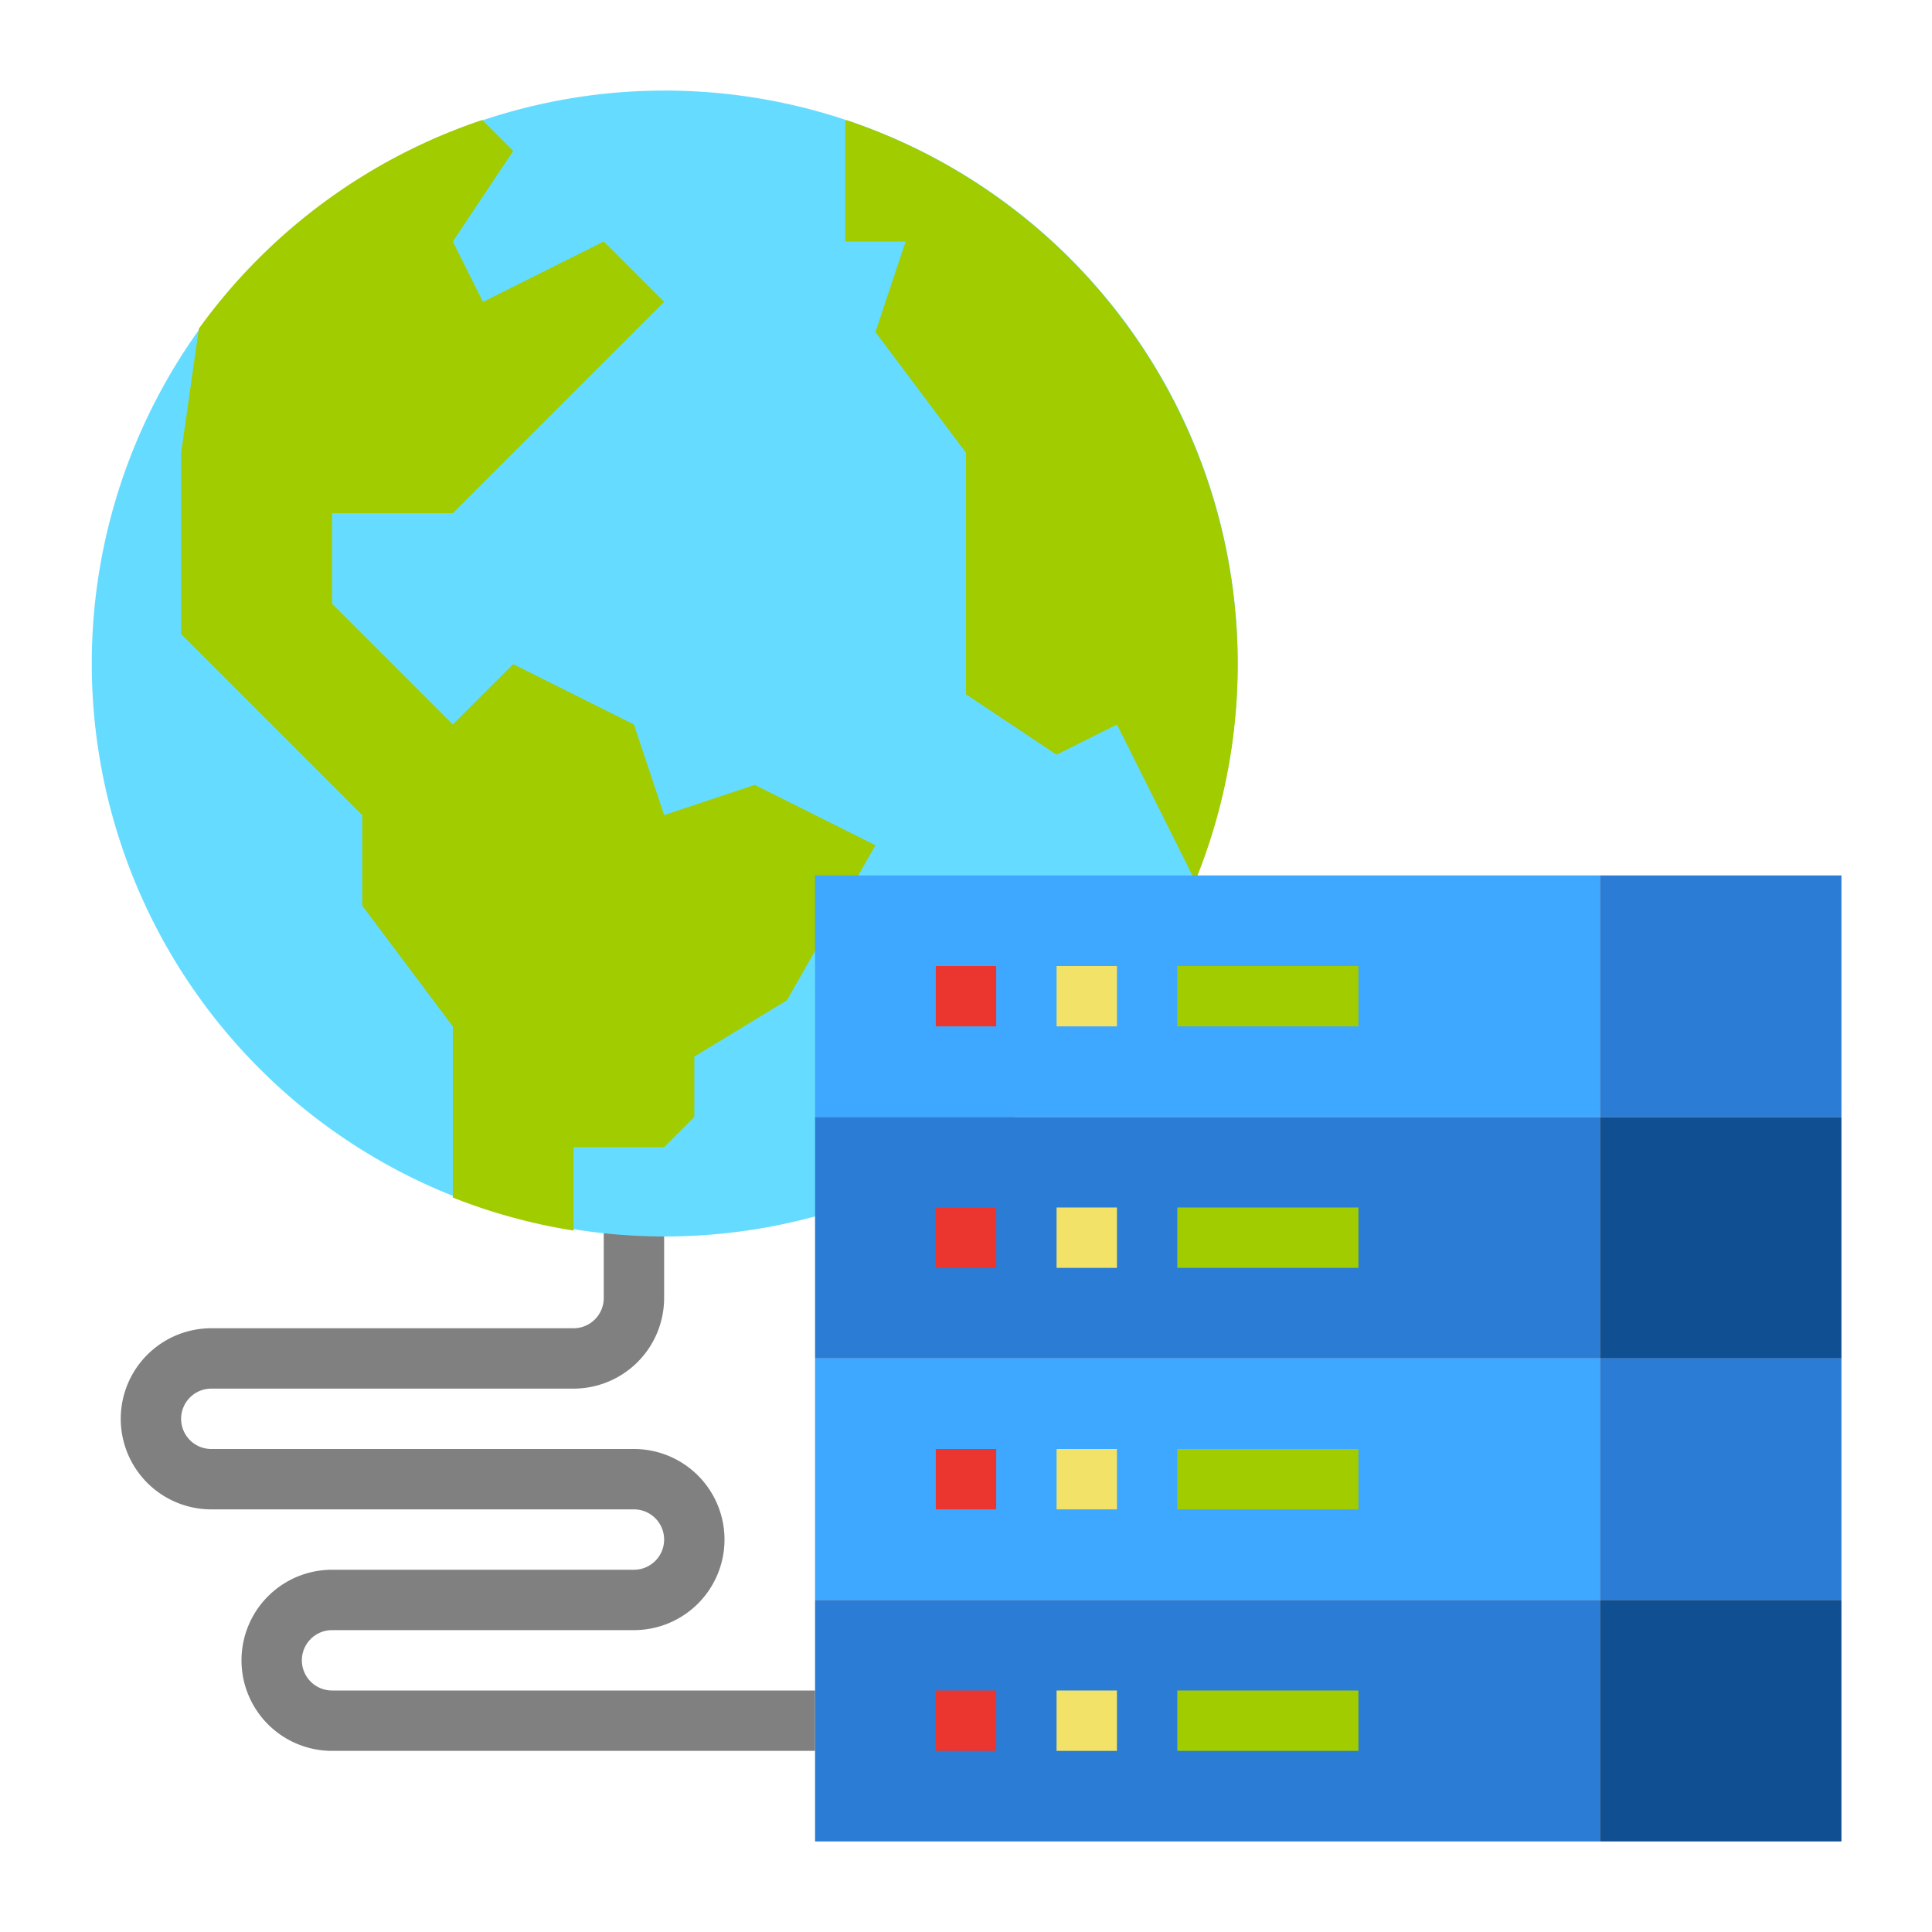
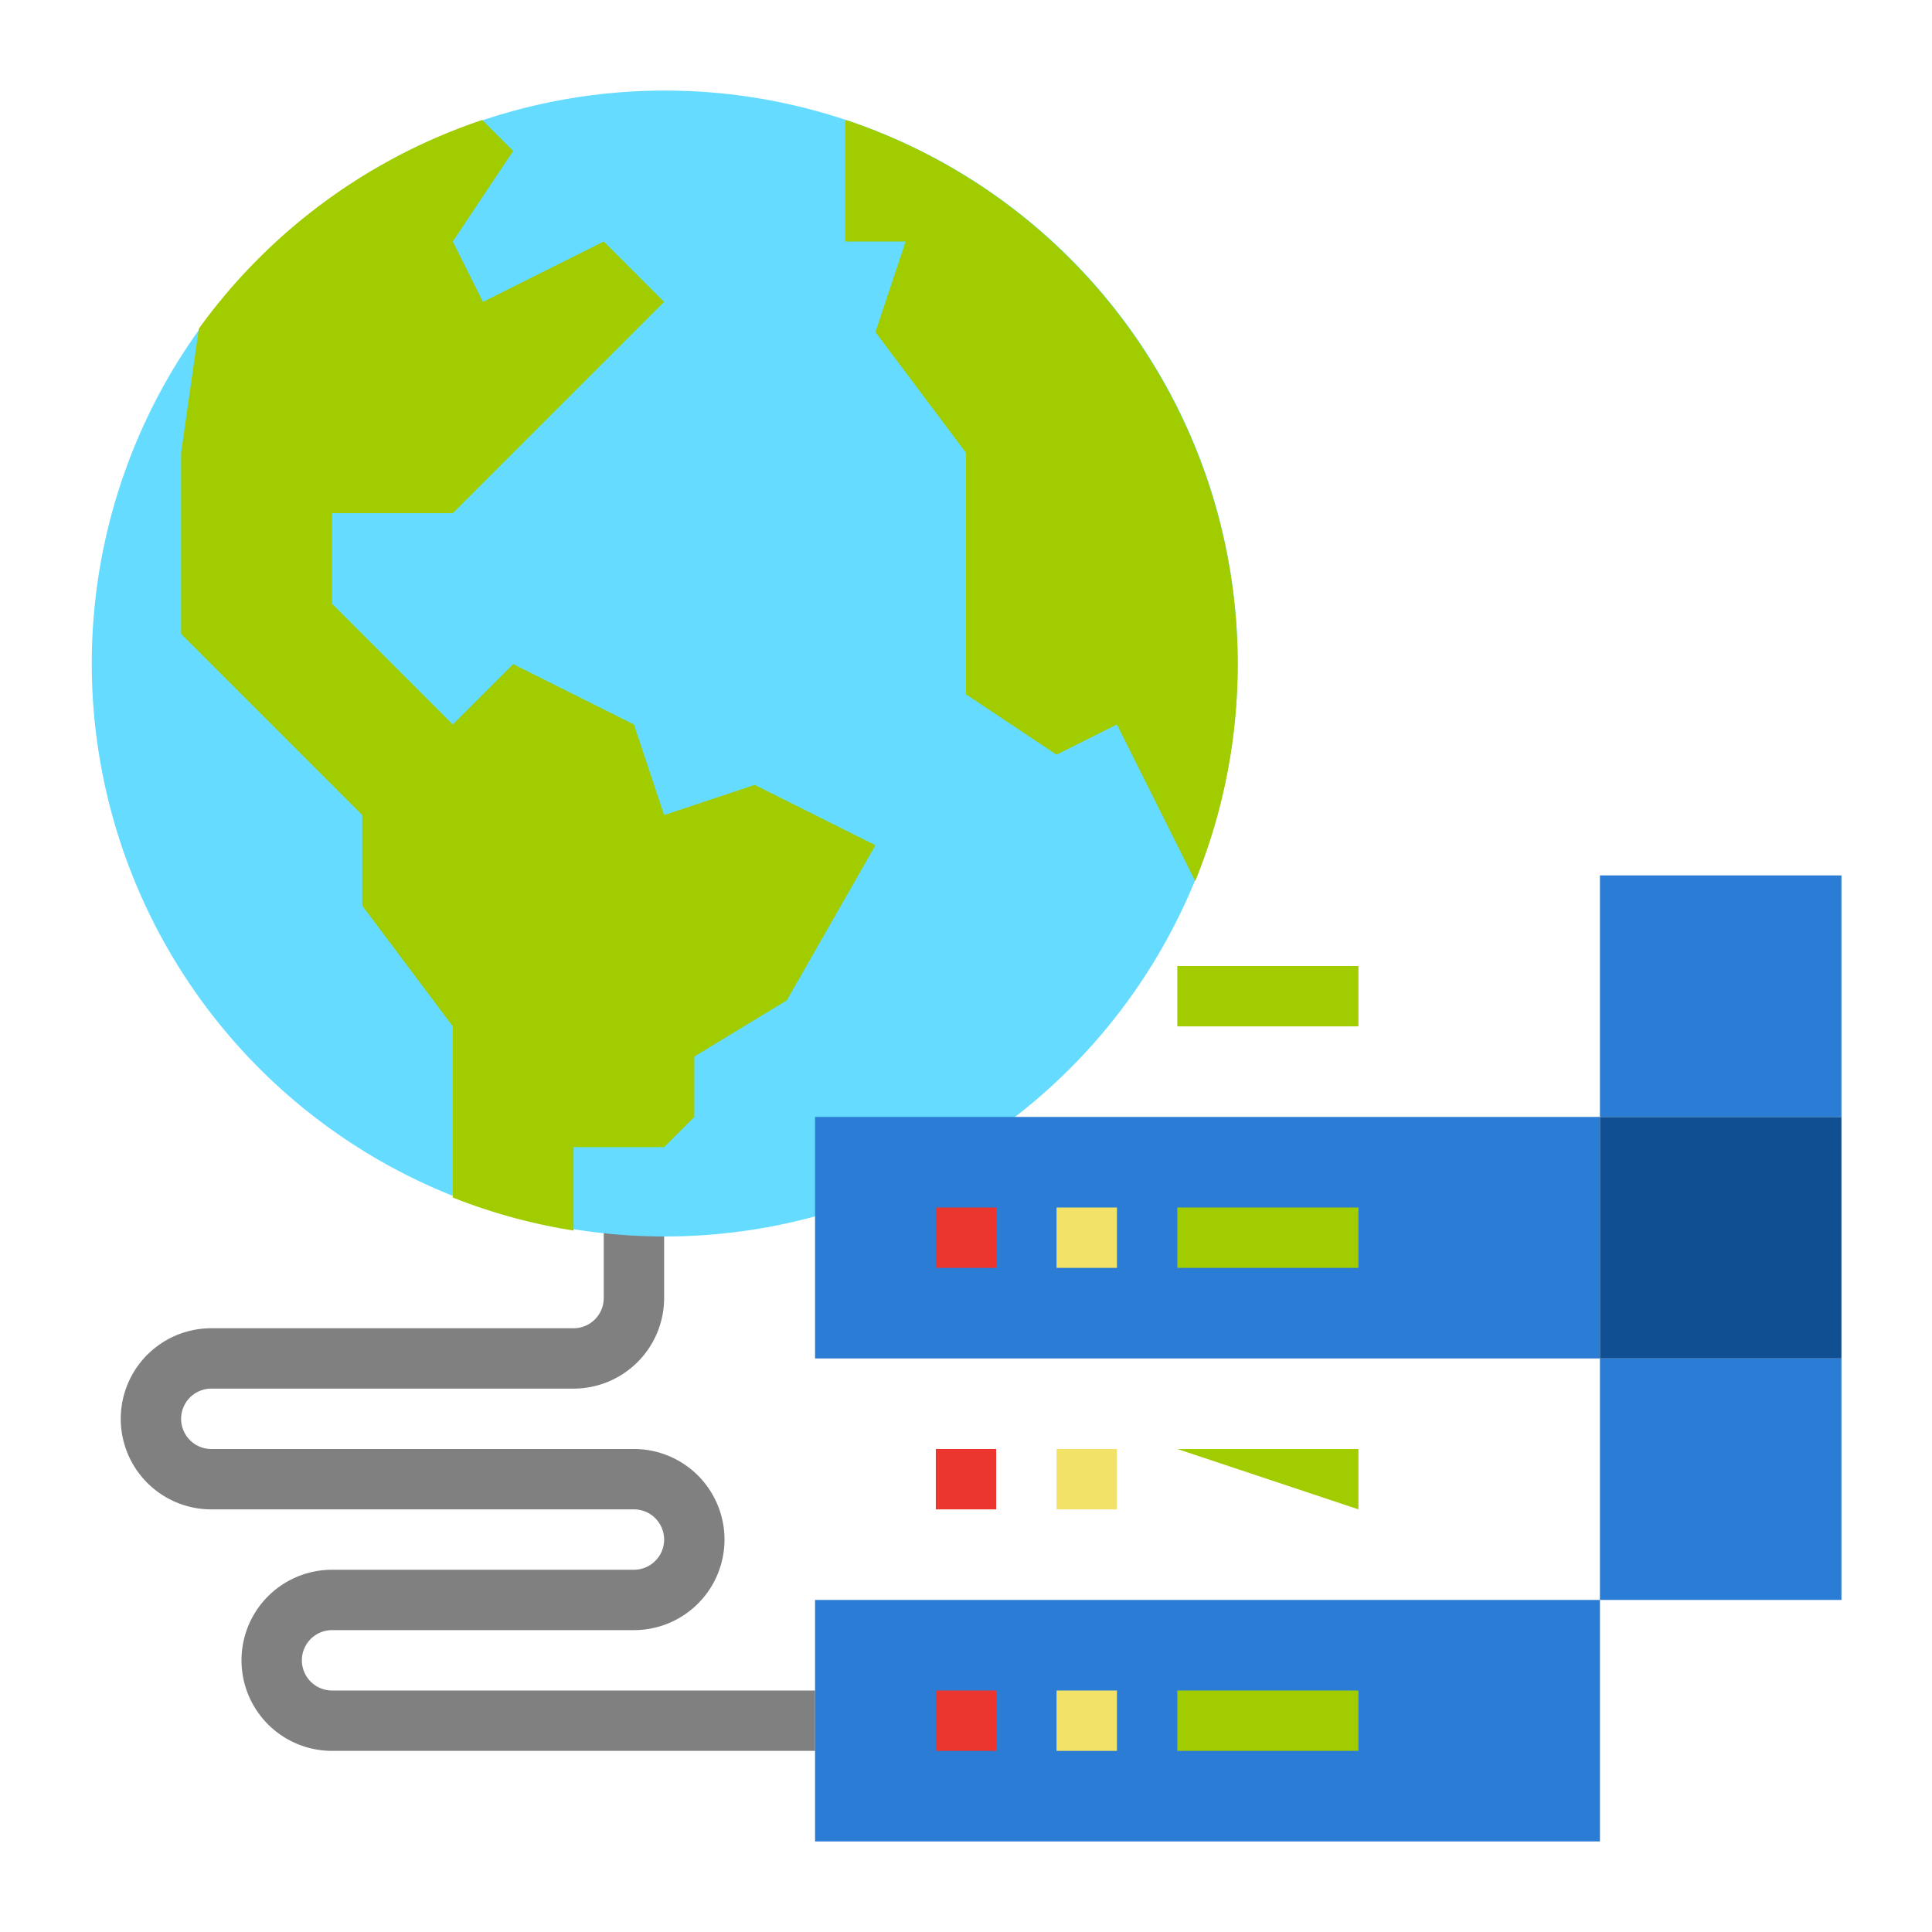
<svg xmlns="http://www.w3.org/2000/svg" id="Flat" height="512" viewBox="0 0 512 512" width="512">
  <path d="m216 464h-128a24 24 0 0 1 0-48h80a8 8 0 0 0 0-16h-112a24 24 0 0 1 0-48h96a8.009 8.009 0 0 0 8-8v-24h16v24a24.027 24.027 0 0 1 -24 24h-96a8 8 0 0 0 0 16h112a24 24 0 0 1 0 48h-80a8 8 0 0 0 0 16h128z" fill="#808080" />
  <path d="m328 176a151.84 151.84 0 1 1 -103.68-144.16 151.636 151.636 0 0 1 103.68 144.16z" fill="#65dcff" />
  <path d="m232 224-23.49 41.1-24.51 14.9v16l-8 8h-24v22.11a150.785 150.785 0 0 1 -32-8.75v-45.36l-24-32v-24l-48-48v-48l4.7-32.91a152.325 152.325 0 0 1 75.1-55.29l8.2 8.2-16 24 8 16 32-16 16 16-56 56h-32v24l32 32 16-16 32 16 8 24 24-8z" fill="#a0cc00" />
  <path d="m328 176a151.636 151.636 0 0 1 -11.25 57.5l-20.75-41.5-16 8-24-16v-64l-24-32 8-24h-16v-32l.32-.16a152.062 152.062 0 0 1 103.68 144.16z" fill="#a0cc00" />
  <path d="m216 296h208v64h-208z" fill="#2b7cd4" />
  <path d="m424 296h64v64h-64z" fill="#104f91" />
-   <path d="m216 360h208v64h-208z" fill="#3ea7ff" />
  <path d="m424 360h64v64h-64z" fill="#2b7cd4" />
  <path d="m216 424h208v64h-208z" fill="#2b7cd4" />
-   <path d="m424 424h64v64h-64z" fill="#104f91" />
-   <path d="m216 232h208v64h-208z" fill="#3ea7ff" />
  <path d="m424 232h64v64h-64z" fill="#2b7cd4" />
  <path d="m248 448h16v16h-16z" fill="#eb352f" />
  <path d="m280 448h16v16h-16z" fill="#f2e368" />
  <path d="m312 448h48v16h-48z" fill="#a0cc00" />
  <path d="m248 384h16v16h-16z" fill="#eb352f" />
  <path d="m280 384h16v16h-16z" fill="#f2e368" />
-   <path d="m312 384h48v16h-48z" fill="#a0cc00" />
+   <path d="m312 384h48v16z" fill="#a0cc00" />
  <path d="m248 320h16v16h-16z" fill="#eb352f" />
  <path d="m280 320h16v16h-16z" fill="#f2e368" />
  <path d="m312 320h48v16h-48z" fill="#a0cc00" />
-   <path d="m248 256h16v16h-16z" fill="#eb352f" />
-   <path d="m280 256h16v16h-16z" fill="#f2e368" />
  <path d="m312 256h48v16h-48z" fill="#a0cc00" />
</svg>